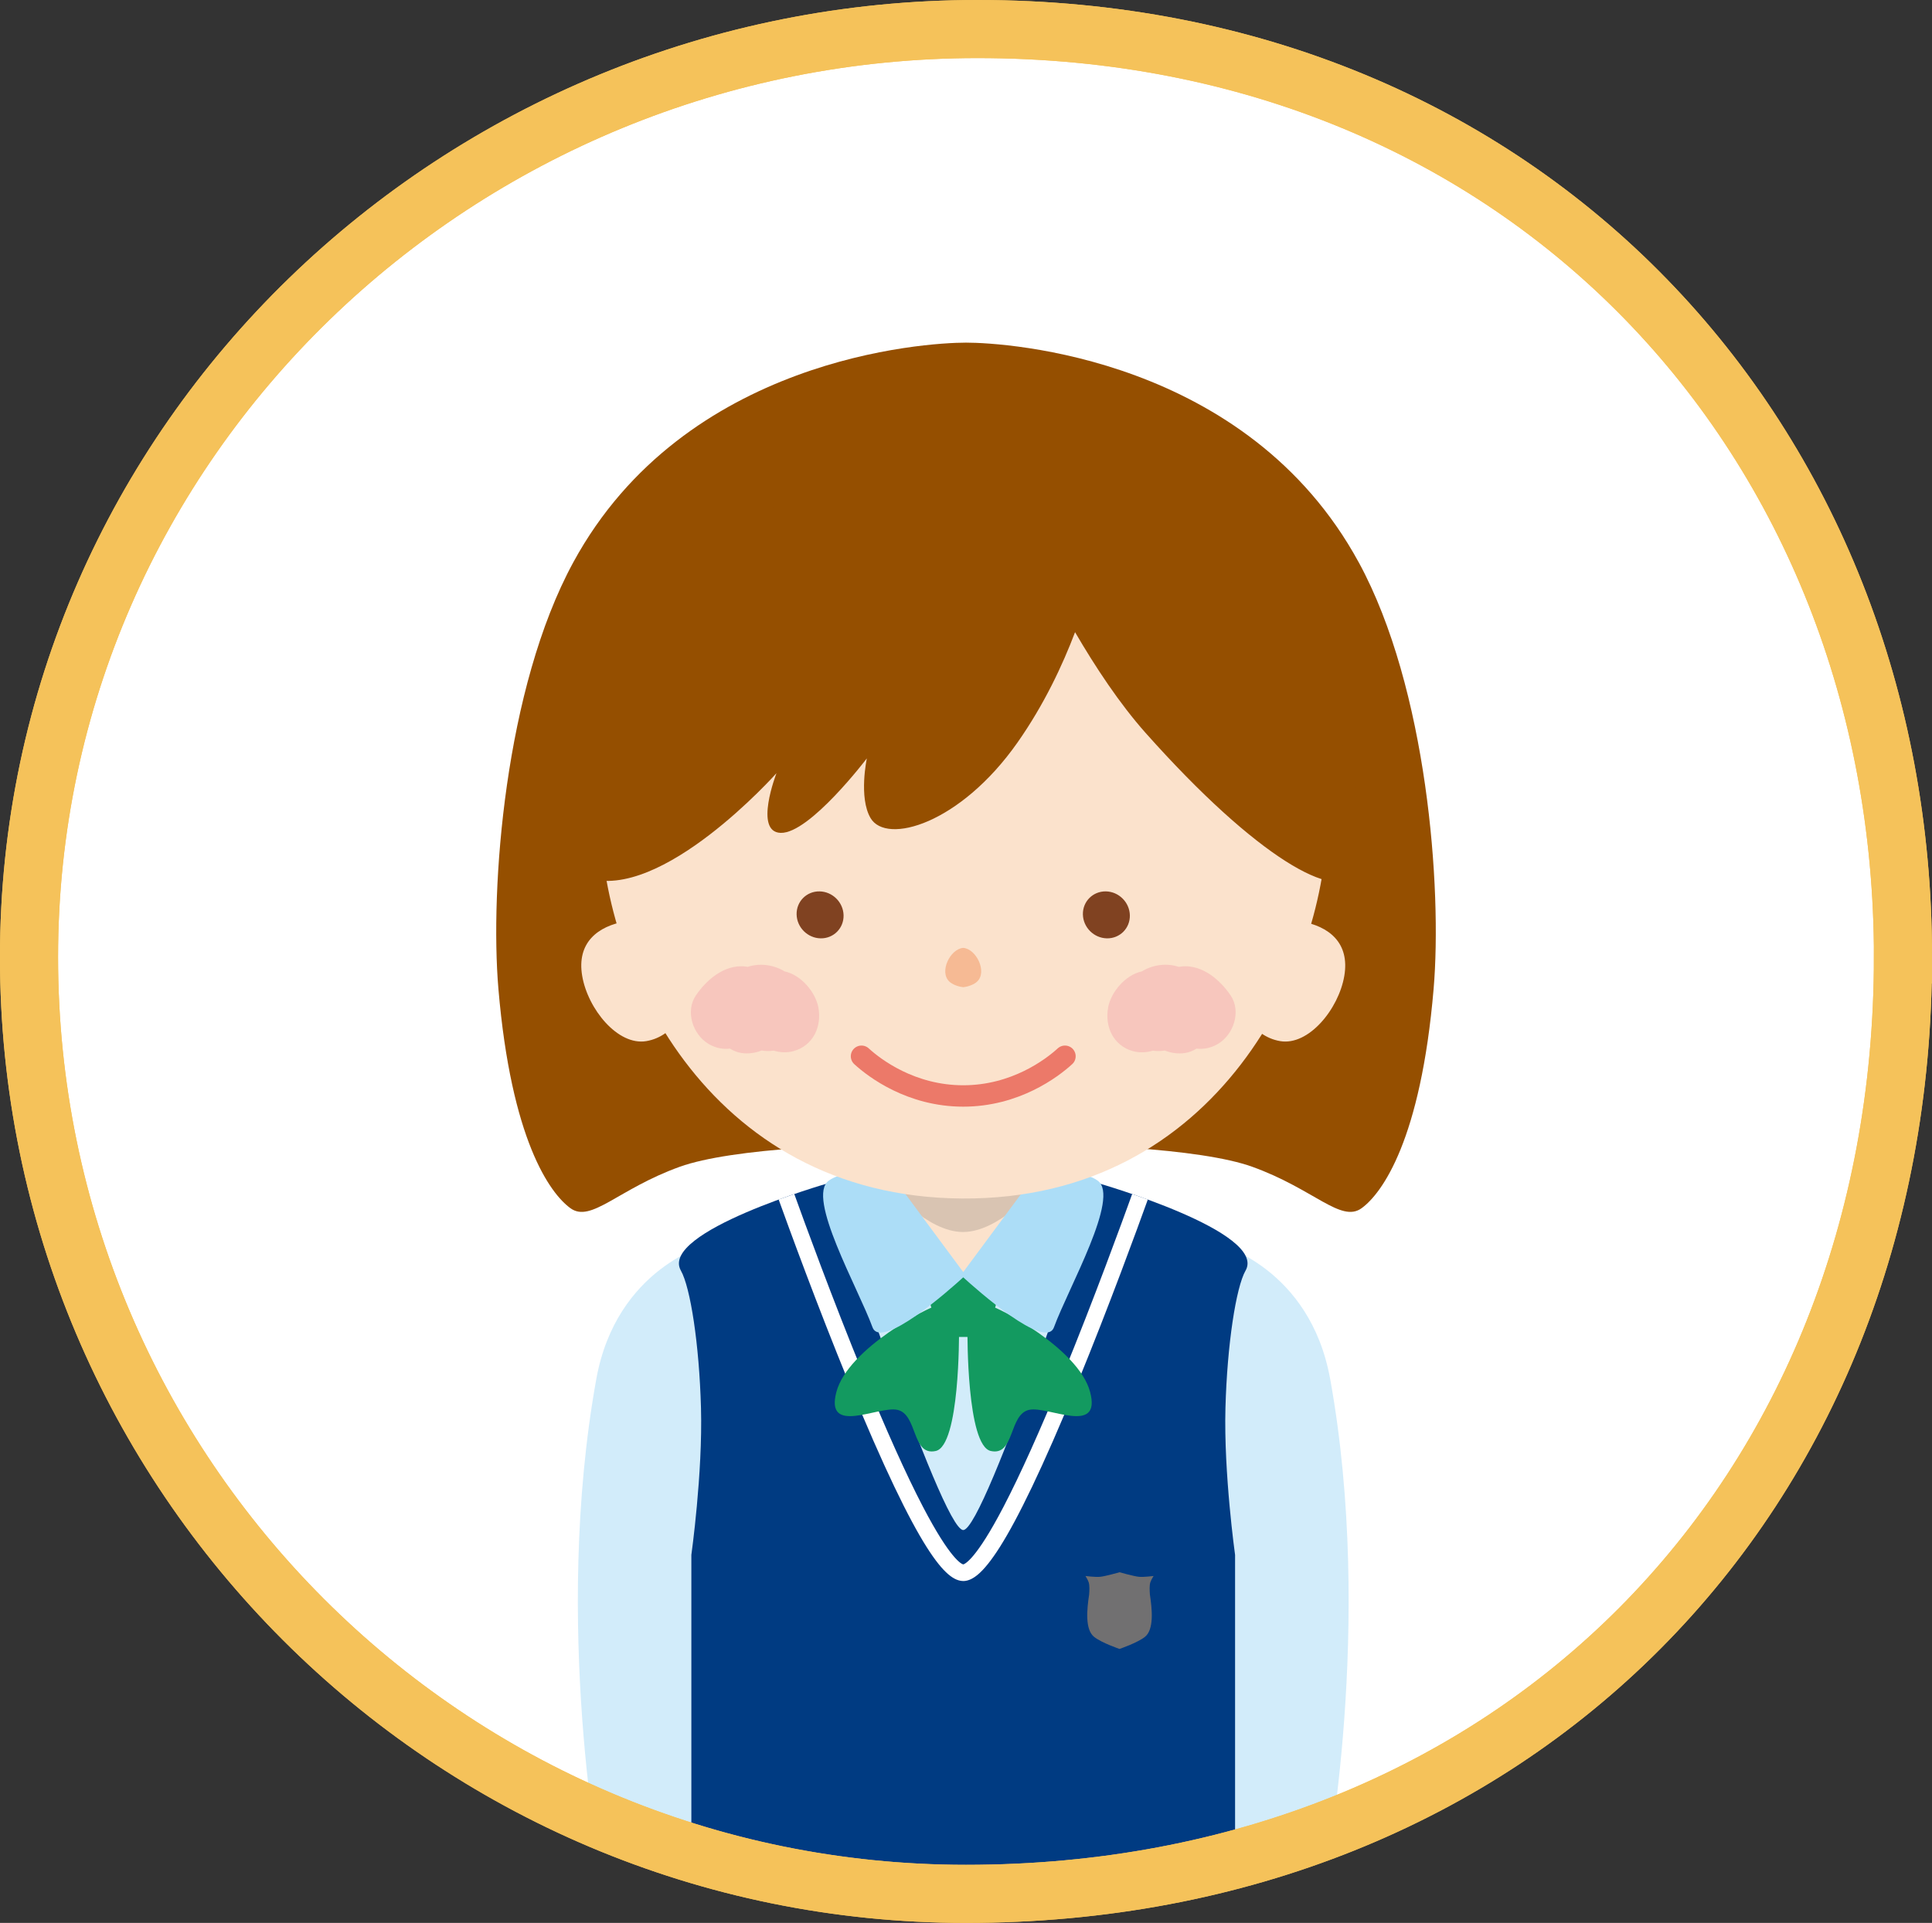
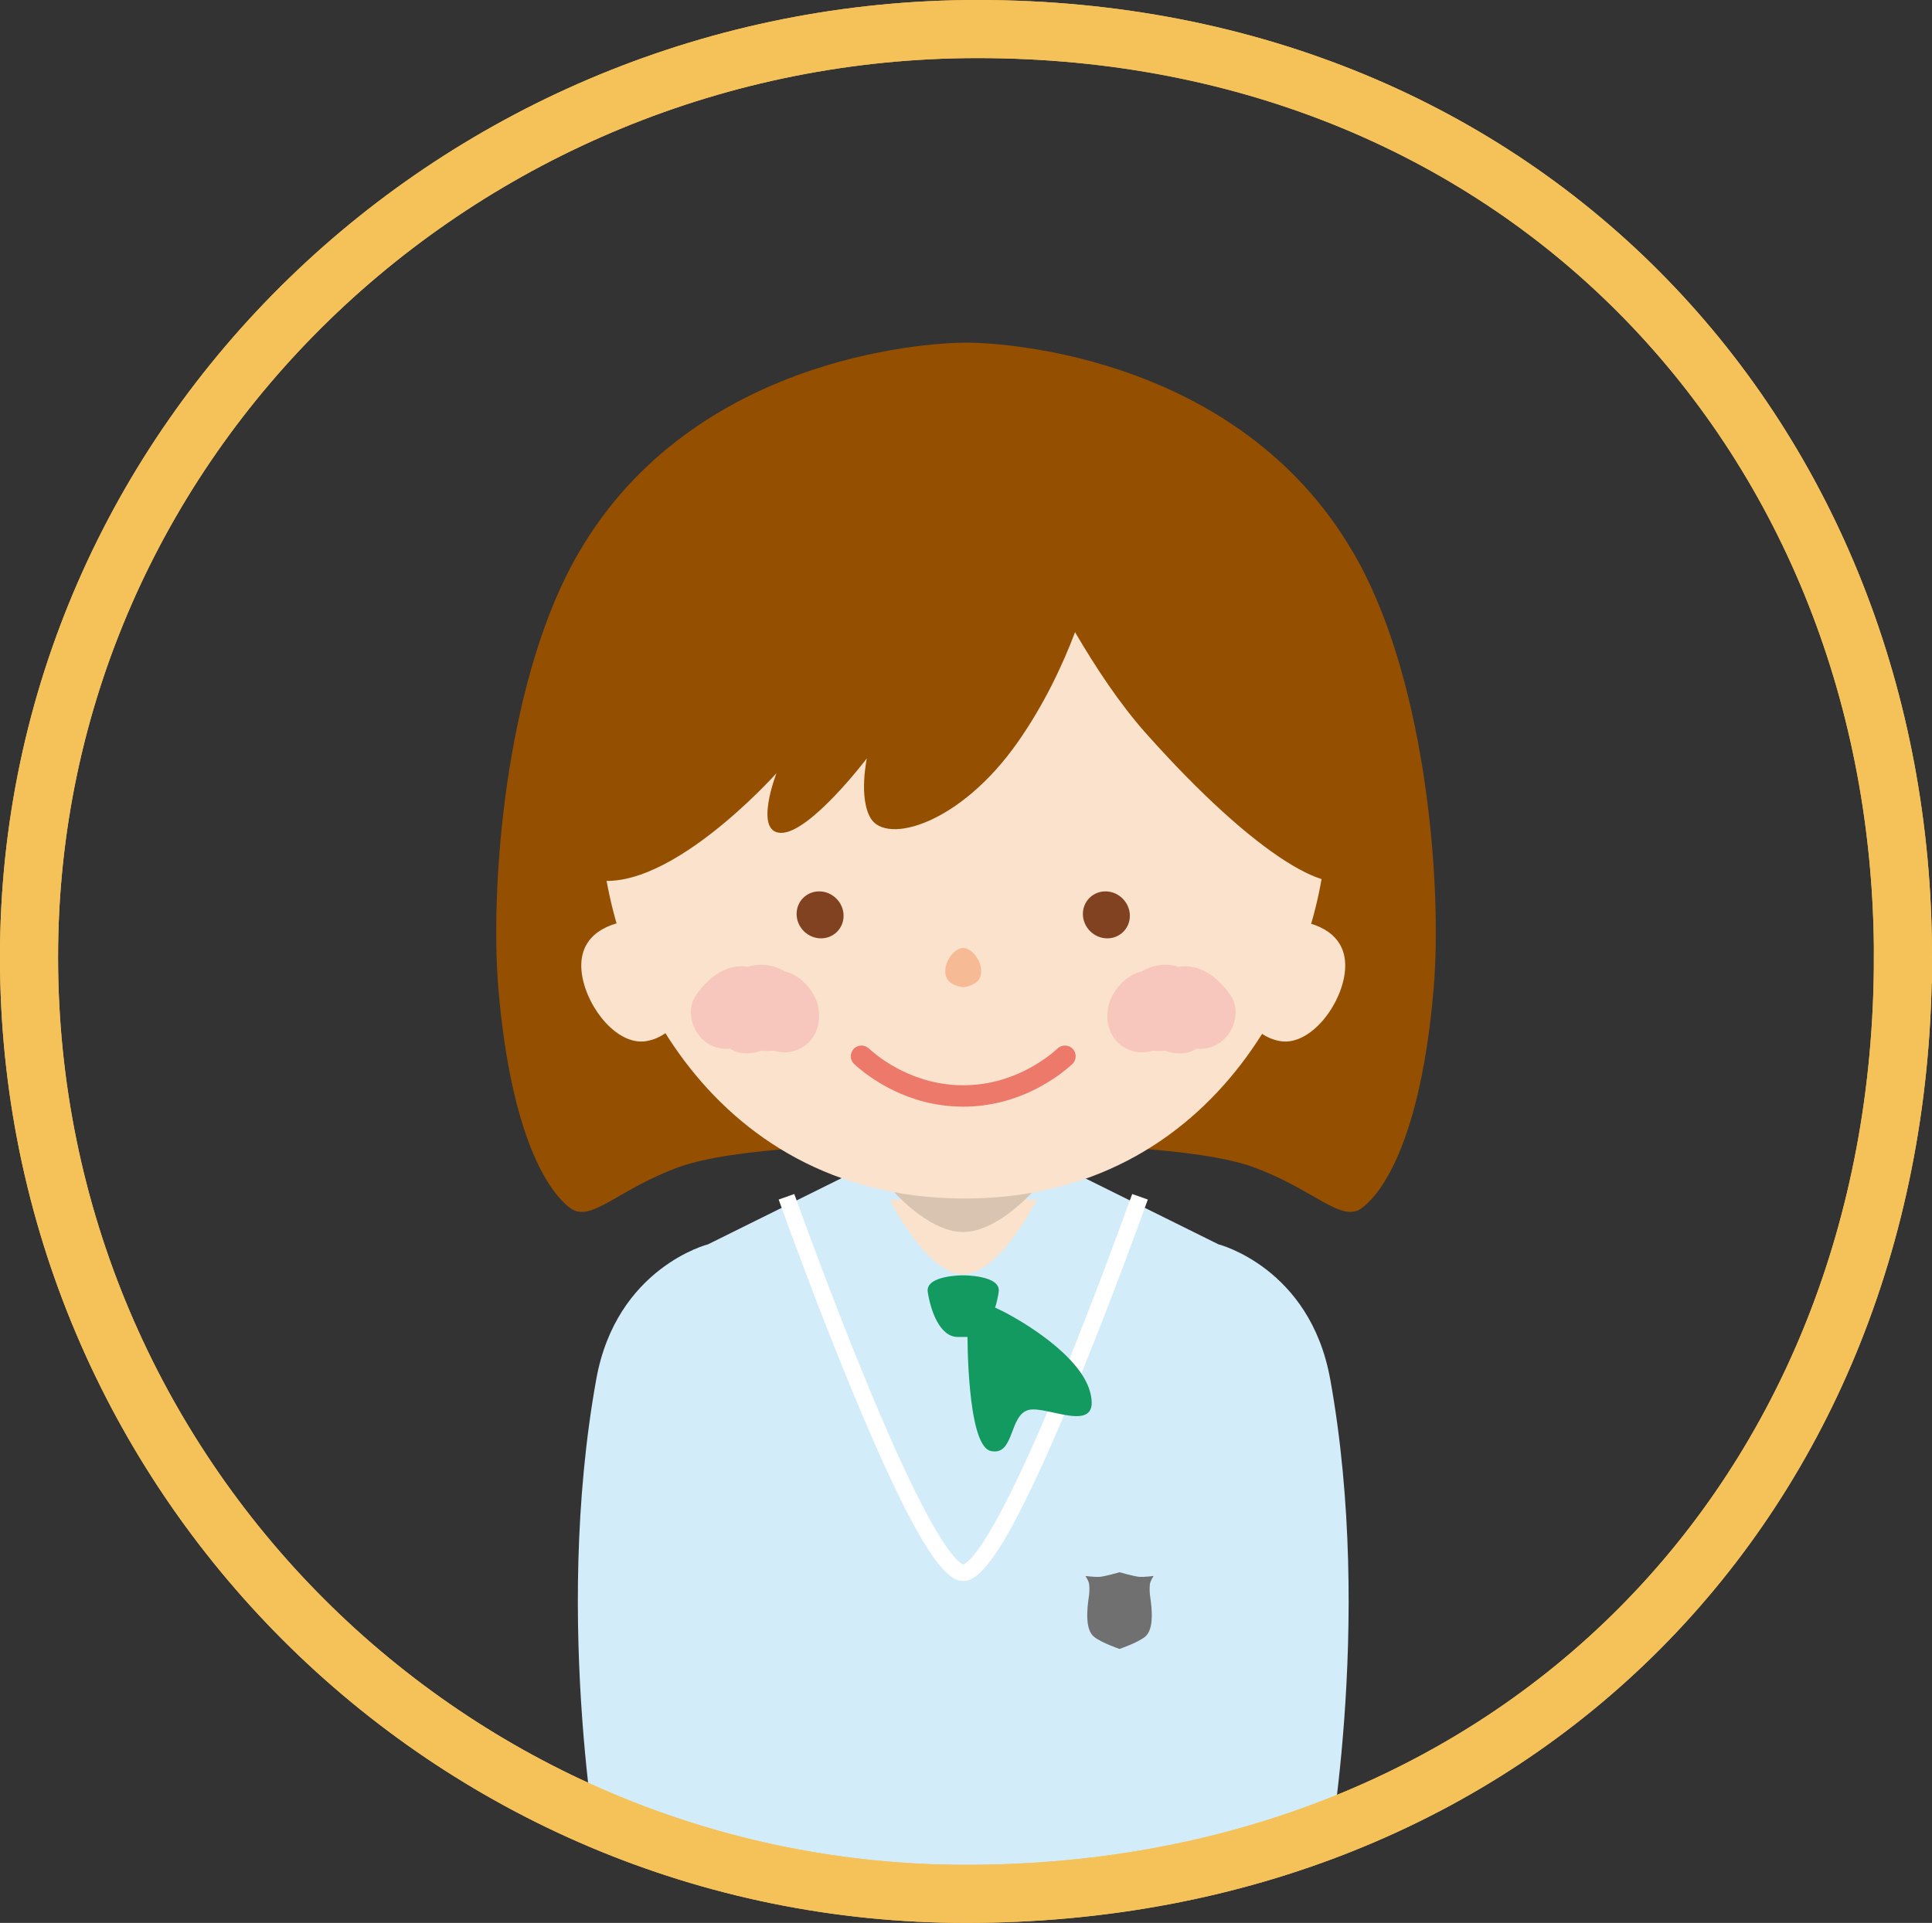
<svg xmlns="http://www.w3.org/2000/svg" id="_イヤー_2" viewBox="0 0 631.81 628.99">
  <rect x="0" y="0" width="631.81" height="628.99" fill="#333333" stroke="none" />
  <defs>
    <style>.cls-1{fill:#f7c6bd;}.cls-2{fill:#fff;}.cls-3{fill:#acddf7;}.cls-4{clip-path:url(#clippath-2);}.cls-5{fill:#f6ba94;}.cls-6{fill:#139a60;}.cls-7{stroke:#f5c25a;stroke-width:19px;}.cls-7,.cls-8{stroke-miterlimit:10;}.cls-7,.cls-8,.cls-9{fill:none;}.cls-10{fill:#d9c4b2;}.cls-11{clip-path:url(#clippath-1);}.cls-12{fill:#717071;}.cls-13{clip-path:url(#clippath);}.cls-8{stroke:#ec7969;stroke-linecap:round;stroke-width:7px;}.cls-14{fill:#804221;}.cls-15{fill:#954f00;}.cls-16{fill:#003b82;}.cls-17{fill:#fbe2cc;}.cls-18{fill:#d2ecfa;}</style>
    <clipPath id="clippath">
      <path class="cls-9" d="M622.31,313.09c0,176.74-127.15,306.41-306.41,306.41-169.22,0-306.41-137.18-306.41-306.41S150.44,9.5,319.67,9.5c179.25,0,302.65,134.36,302.65,303.59" />
    </clipPath>
    <clipPath id="clippath-1">
      <rect class="cls-9" width="631.81" height="628.99" />
    </clipPath>
    <clipPath id="clippath-2">
      <rect class="cls-9" width="631.81" height="628.99" />
    </clipPath>
  </defs>
  <g id="_イヤー_1-2">
-     <circle class="cls-2" cx="315.91" cy="317.53" r="308.03" />
    <g class="cls-13">
      <g>
        <g>
          <path class="cls-18" d="M435,451.12c-6.59-36.51-36.56-44.1-36.56-44.1l-57.05-28.28h-52.78l-57.05,28.28s-29.97,7.59-36.56,44.1c-14.49,80.3,1.69,162.34,1.69,162.34h236.63s16.18-82.04,1.69-162.34Z" />
          <g>
-             <path class="cls-16" d="M407.33,415.63c7.18-12.68-48.05-28.56-48.05-28.56,0,0-37.08,113.42-44.28,113.42s-44.28-113.42-44.28-113.42c0,0-55.24,15.88-48.05,28.56,3.11,5.48,6,24.06,6.57,44.93,.59,21.44-3.15,48.06-3.15,48.06v104.83h177.81v-104.83s-3.73-26.62-3.15-48.06c.57-20.87,3.46-39.44,6.57-44.93Z" />
            <path class="cls-2" d="M315.05,517.17h.01c5.38-.11,14.07-8.13,37.38-64.96,10.33-25.19,19.61-50.63,22.92-59.83-1.79-.65-3.5-1.26-5.11-1.81-3.28,9.1-12.41,34.16-22.61,59.07-7.45,18.19-13.99,32.73-19.45,43.21-9,17.29-12.67,18.76-13.19,18.88-.52-.12-4.18-1.6-13.19-18.88-5.46-10.48-12-25.02-19.45-43.21-10.2-24.91-19.34-49.96-22.61-59.07-1.61,.55-3.32,1.16-5.11,1.81,3.31,9.19,12.59,34.64,22.92,59.83,23.31,56.83,32,64.85,37.38,64.95h.11Z" />
          </g>
          <g>
            <path class="cls-17" d="M339.02,392.45c-.14,.43-12.2,24.25-24.02,24.4-11.82,.14-24.02-24.4-24.02-24.4h48.04Z" />
            <path class="cls-10" d="M339.02,388.37c-.14,.2-12.2,14.56-24.02,14.63-11.82,.07-24.02-14.63-24.02-14.63h48.04Z" />
          </g>
          <path class="cls-6" d="M315,417.17c.07,0,12.42-.06,11.6,5.43-.89,5.96-3.86,14.73-9.81,14.73h-3.58c-5.94,0-8.92-8.77-9.81-14.73-.82-5.49,11.53-5.44,11.6-5.43Z" />
          <path class="cls-12" d="M356.03,517.59c-.3-.91-1.06-2.07-1.06-2.07,0,0,3.07,.41,4.73,.27,1.66-.13,6.41-1.49,6.41-1.49,0,0,4.75,1.35,6.41,1.49,1.66,.13,4.73-.27,4.73-.27,0,0-.76,1.16-1.06,2.07-.32,.97-.24,2.79-.14,4.03,.71,4.69,1.42,11.43-1.66,13.84-2.52,1.97-8.28,3.92-8.28,3.92,0,0-5.76-1.94-8.28-3.92-3.08-2.41-2.37-9.15-1.66-13.84,.11-1.24,.19-3.07-.14-4.03Z" />
          <g>
            <path class="cls-6" d="M316.39,435.89s-.29,36.99,7.61,38.74c7.9,1.76,5.85-12,12.56-13.46,6.17-1.35,23.73,8.52,19.93-5.84-3.8-14.36-30.73-28.05-32.49-28.08-1.76-.03-9.37-1.42-7.61,8.64Z" />
-             <path class="cls-6" d="M313.62,435.89s.29,36.99-7.61,38.74c-7.9,1.76-5.85-12-12.56-13.46-6.17-1.35-23.73,8.52-19.93-5.84,3.8-14.36,30.73-28.05,32.49-28.08,1.76-.03,9.37-1.42,7.61,8.64Z" />
          </g>
-           <path class="cls-3" d="M358.97,386.2c-8.05-5.79-23.26,1.94-23.26,1.94l-20.71,27.96-20.71-27.96s-15.21-7.73-23.26-1.94c-7.44,5.35,9.56,35.03,14.3,47.96,2.8,7.64,25.24-12.29,29.67-16.33,4.43,4.03,26.87,23.97,29.67,16.33,4.74-12.93,21.74-42.61,14.3-47.96Z" />
        </g>
        <g>
          <path class="cls-15" d="M444.33,183.94c-36.46-67.01-115.08-71.87-128.43-71.86-13.35,0-91.97,4.85-128.42,71.86-22.41,41.19-27.28,106.59-24.49,139.5,4.19,49.33,16.8,66.87,23.56,71.78,6.76,4.91,15.59-6.31,35.76-13.56,16.75-6.02,57.46-7.97,93.6-7.39,36.15-.58,76.85,1.36,93.6,7.39,20.17,7.25,28.99,18.46,35.76,13.56,6.76-4.91,19.37-22.45,23.56-71.78,2.79-32.91-2.08-98.31-24.49-139.5Z" />
          <path class="cls-17" d="M405.09,318.09c-1.84,10.83,4.23,20.88,13.55,22.47,9.32,1.58,19.14-10.5,20.98-21.33,1.84-10.83-5.01-16.29-14.33-17.87-9.32-1.58-18.37,5.91-20.2,16.74Z" />
          <path class="cls-17" d="M224.93,318.09c1.83,10.83-4.23,20.88-13.56,22.47-9.32,1.58-19.14-10.5-20.98-21.33-1.84-10.83,5.01-16.3,14.33-17.88,9.32-1.58,18.37,5.91,20.21,16.74Z" />
          <path class="cls-17" d="M315.74,179.52c65.64,.42,118.61,39.91,118.32,88.2-.29,48.3-35.31,124.85-119.44,124.32-84.12-.54-118.54-77.53-118.26-125.83,.3-48.29,53.74-87.1,119.38-86.69Z" />
          <g>
            <path class="cls-1" d="M362.39,329.5c.95-4.98,5.61-10.58,11.01-11.75,2.25-1.38,4.88-2.14,7.59-2.18,1.6-.02,3.09,.24,4.49,.69,.43-.06,.85-.13,1.29-.16,6.55-.45,12.21,4.42,15.65,9.47,3.58,5.26,1.01,12.9-4.18,15.94-2.27,1.33-4.66,1.76-6.94,1.5-.87,.52-1.77,.94-2.72,1.21-2.38,.66-5.19,.4-7.69-.59-1.24,.23-2.55,.24-3.87,.05-2.13,.64-4.41,.73-6.49,.17-6.48-1.79-9.32-8.1-8.13-14.33Z" />
            <path class="cls-1" d="M259.48,343.83c-2.07,.58-4.36,.48-6.49-.16-1.32,.2-2.64,.19-3.87-.05-2.51,.99-5.32,1.25-7.69,.6-.95-.26-1.86-.7-2.72-1.21-2.29,.27-4.68-.17-6.94-1.5-5.19-3.04-7.76-10.68-4.18-15.93,3.44-5.05,9.1-9.92,15.65-9.48,.44,.03,.86,.09,1.29,.16,1.4-.45,2.89-.7,4.49-.68,2.7,.04,5.34,.8,7.59,2.18,5.4,1.17,10.06,6.77,11.01,11.75,1.19,6.23-1.65,12.54-8.13,14.32Z" />
          </g>
          <path class="cls-15" d="M413.32,200.44c-22.44-24.66-77.37-54.34-138.6-40.65-33.33,7.45-65.18,21.99-84.84,57.03-4.85,8.64-12.2,65.56,1.91,70.29,24.44,8.18,62.14-34.2,62.14-34.2,0,0-7.5,19.29,1.38,19.53,9.47,.26,28.17-24.37,28.17-24.37,0,0-2.74,12.82,1.22,19.54,5.2,8.81,29.33,1.92,48.04-24.72,8.73-12.43,14.77-25.38,18.83-36.1,6.63,11.37,14.59,23.42,23.03,32.91,36.69,41.24,62.59,55.35,68.6,46.08,6.01-9.27-.14-52.64-29.89-85.34Z" />
          <g>
            <g>
              <path class="cls-14" d="M275.87,299.4c.09,4.24-3.28,7.62-7.52,7.54-4.24-.08-7.75-3.58-7.84-7.82-.09-4.24,3.28-7.62,7.52-7.54,4.24,.08,7.75,3.58,7.84,7.82Z" />
              <path class="cls-14" d="M369.49,299.4c.09,4.24-3.28,7.62-7.52,7.54-4.24-.08-7.75-3.58-7.84-7.82-.09-4.24,3.28-7.61,7.52-7.54,4.24,.08,7.75,3.58,7.84,7.82Z" />
            </g>
            <path class="cls-5" d="M315,310.06c-4.26,.31-7.97,7.85-4.52,11.05,.9,.83,2.64,1.6,4.52,1.81,1.88-.2,3.62-.98,4.52-1.81,3.45-3.19-.26-10.74-4.52-11.05Z" />
            <path class="cls-8" d="M348.27,345.51c-4.29,3.93-16.26,12.99-33.27,12.99s-28.98-9.05-33.27-12.99" />
          </g>
        </g>
      </g>
    </g>
    <path class="cls-9" d="M9.5,313.09c0,169.22,137.18,306.41,306.41,306.41,179.25,0,306.41-129.66,306.41-306.41S498.92,9.5,319.67,9.5C150.44,9.5,9.5,143.86,9.5,313.09" />
    <g class="cls-11">
      <path class="cls-7" d="M622.31,313.09c0,176.74-127.15,306.41-306.41,306.41-169.22,0-306.41-137.18-306.41-306.41S150.44,9.5,319.67,9.5c179.25,0,302.65,134.36,302.65,303.59Z" />
    </g>
    <path class="cls-9" d="M9.5,313.09c0,169.22,137.18,306.41,306.41,306.41,179.25,0,306.41-129.66,306.41-306.41S498.92,9.5,319.67,9.5C150.44,9.5,9.5,143.86,9.5,313.09" />
    <g class="cls-4">
      <path class="cls-7" d="M622.31,313.09c0,176.74-127.15,306.41-306.41,306.41-169.22,0-306.41-137.18-306.41-306.41S150.44,9.5,319.67,9.5c179.25,0,302.65,134.36,302.65,303.59Z" />
    </g>
  </g>
</svg>